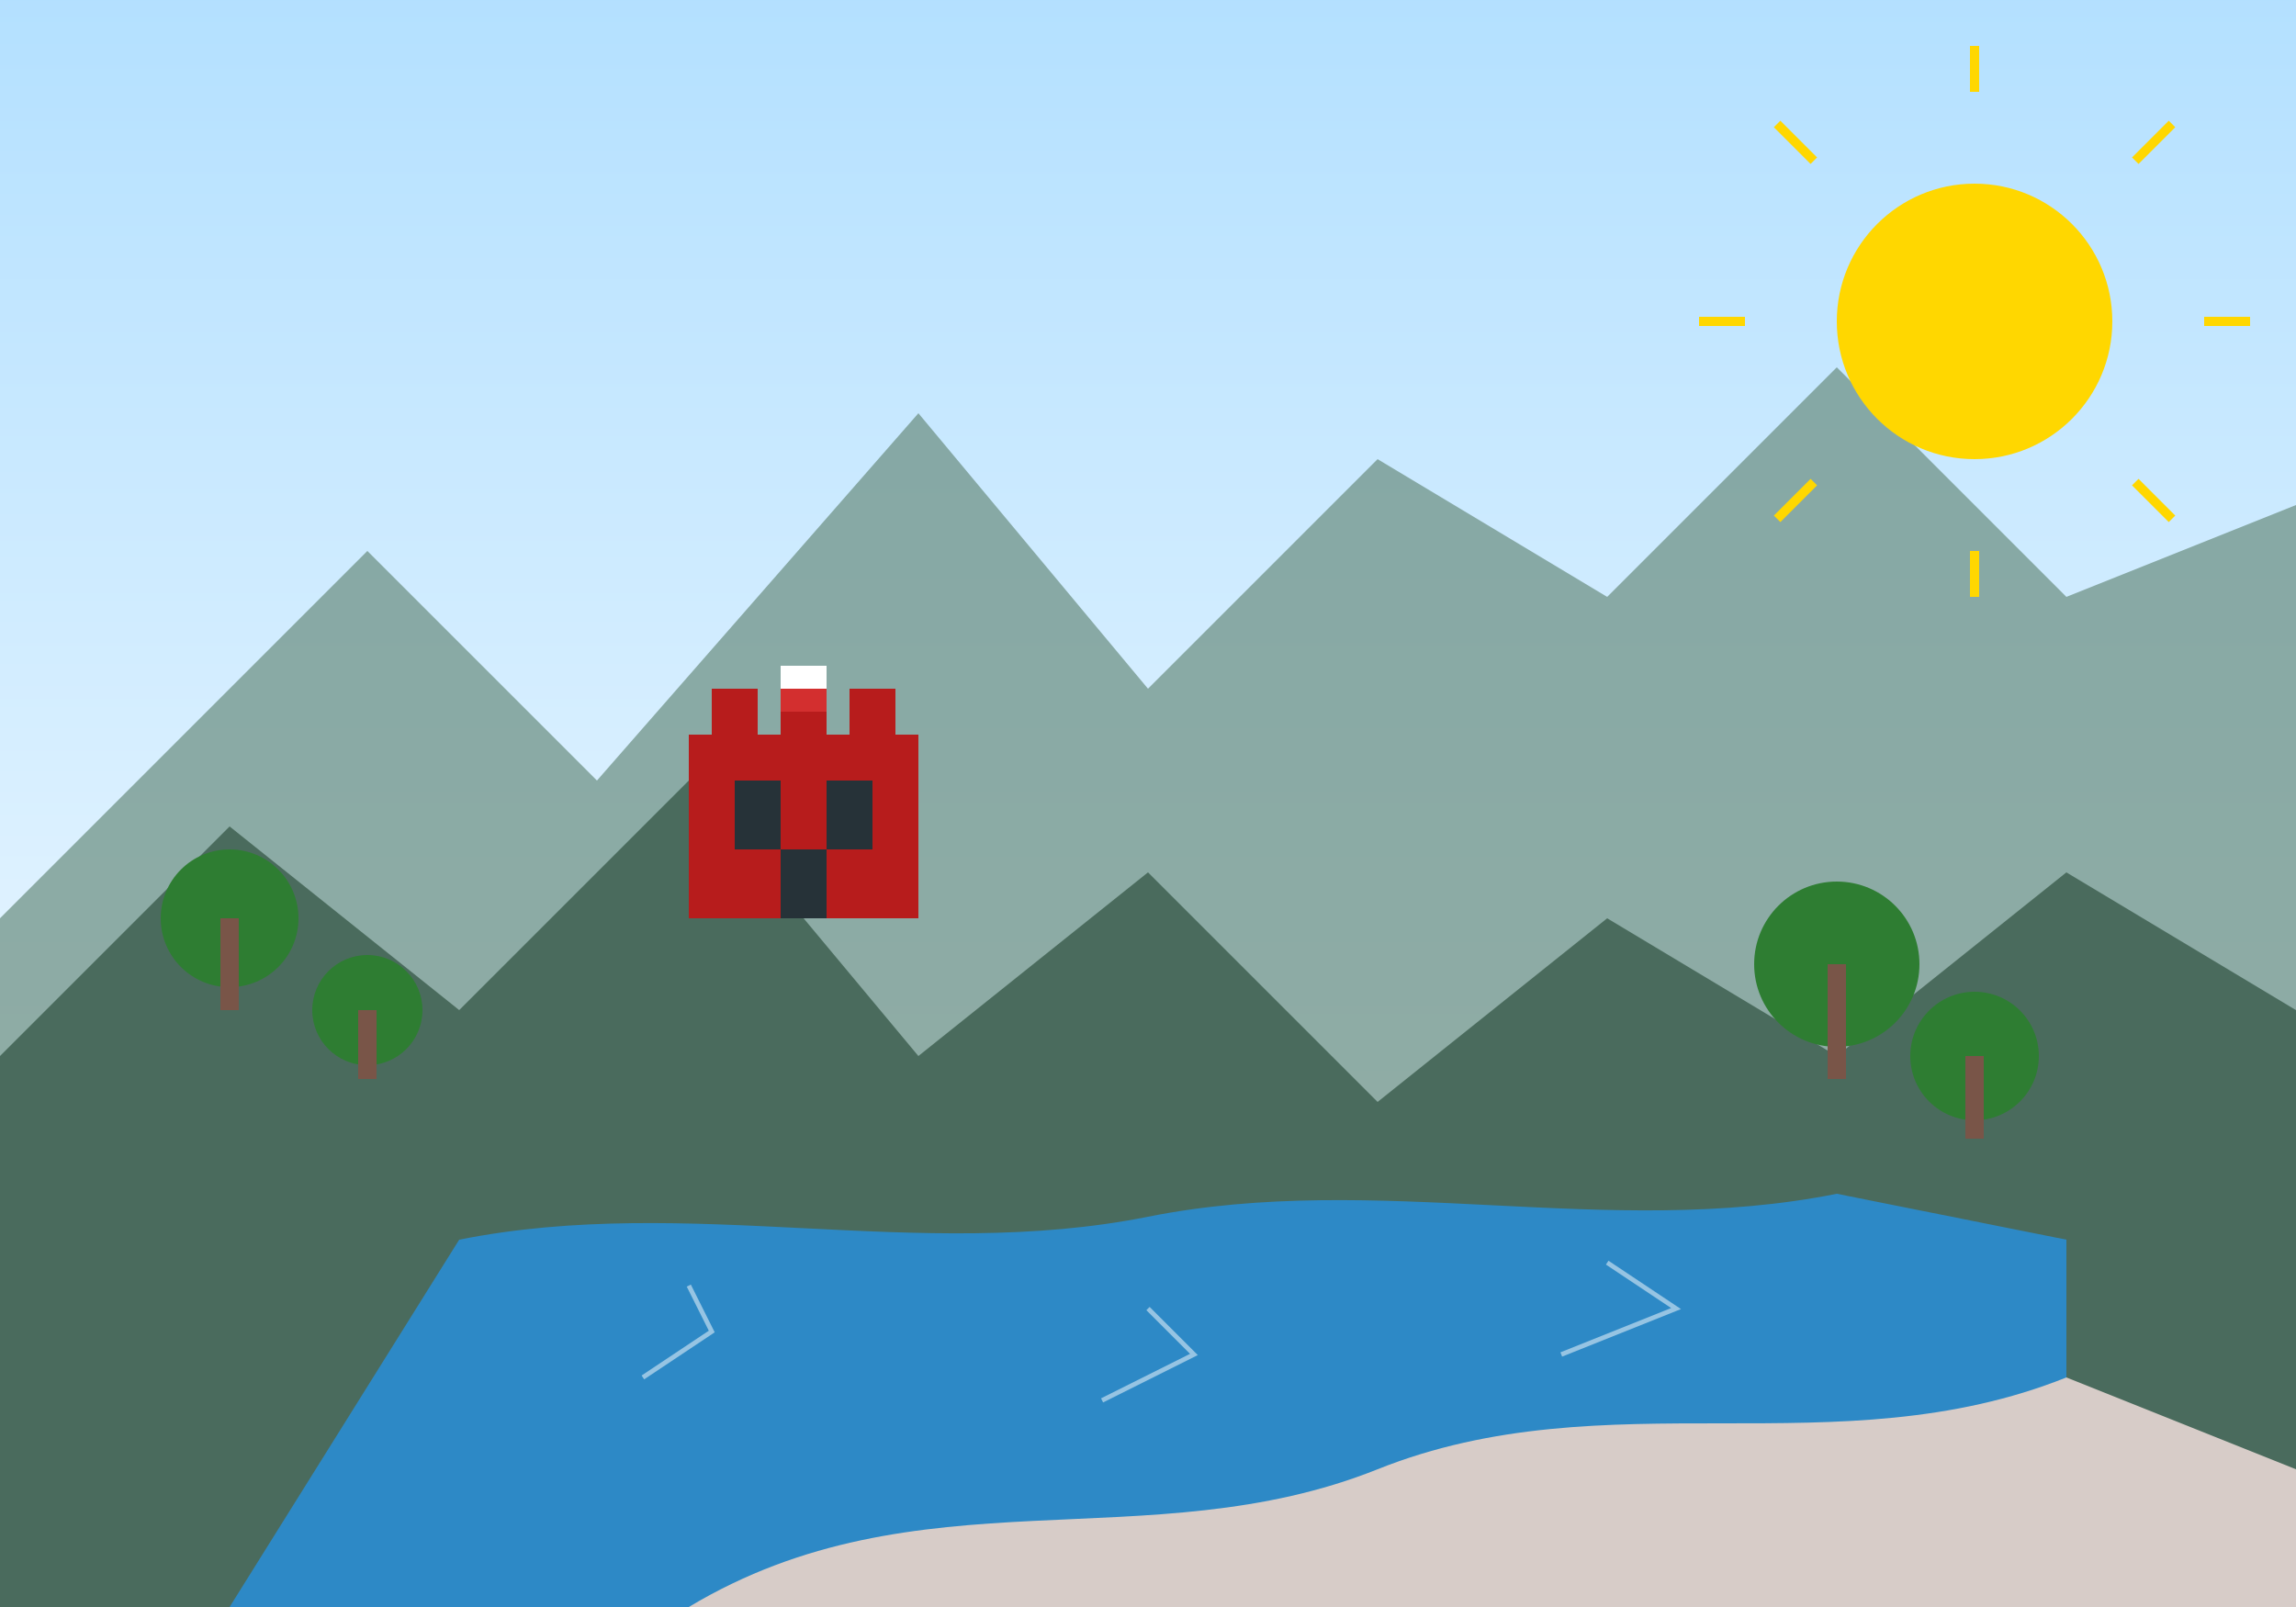
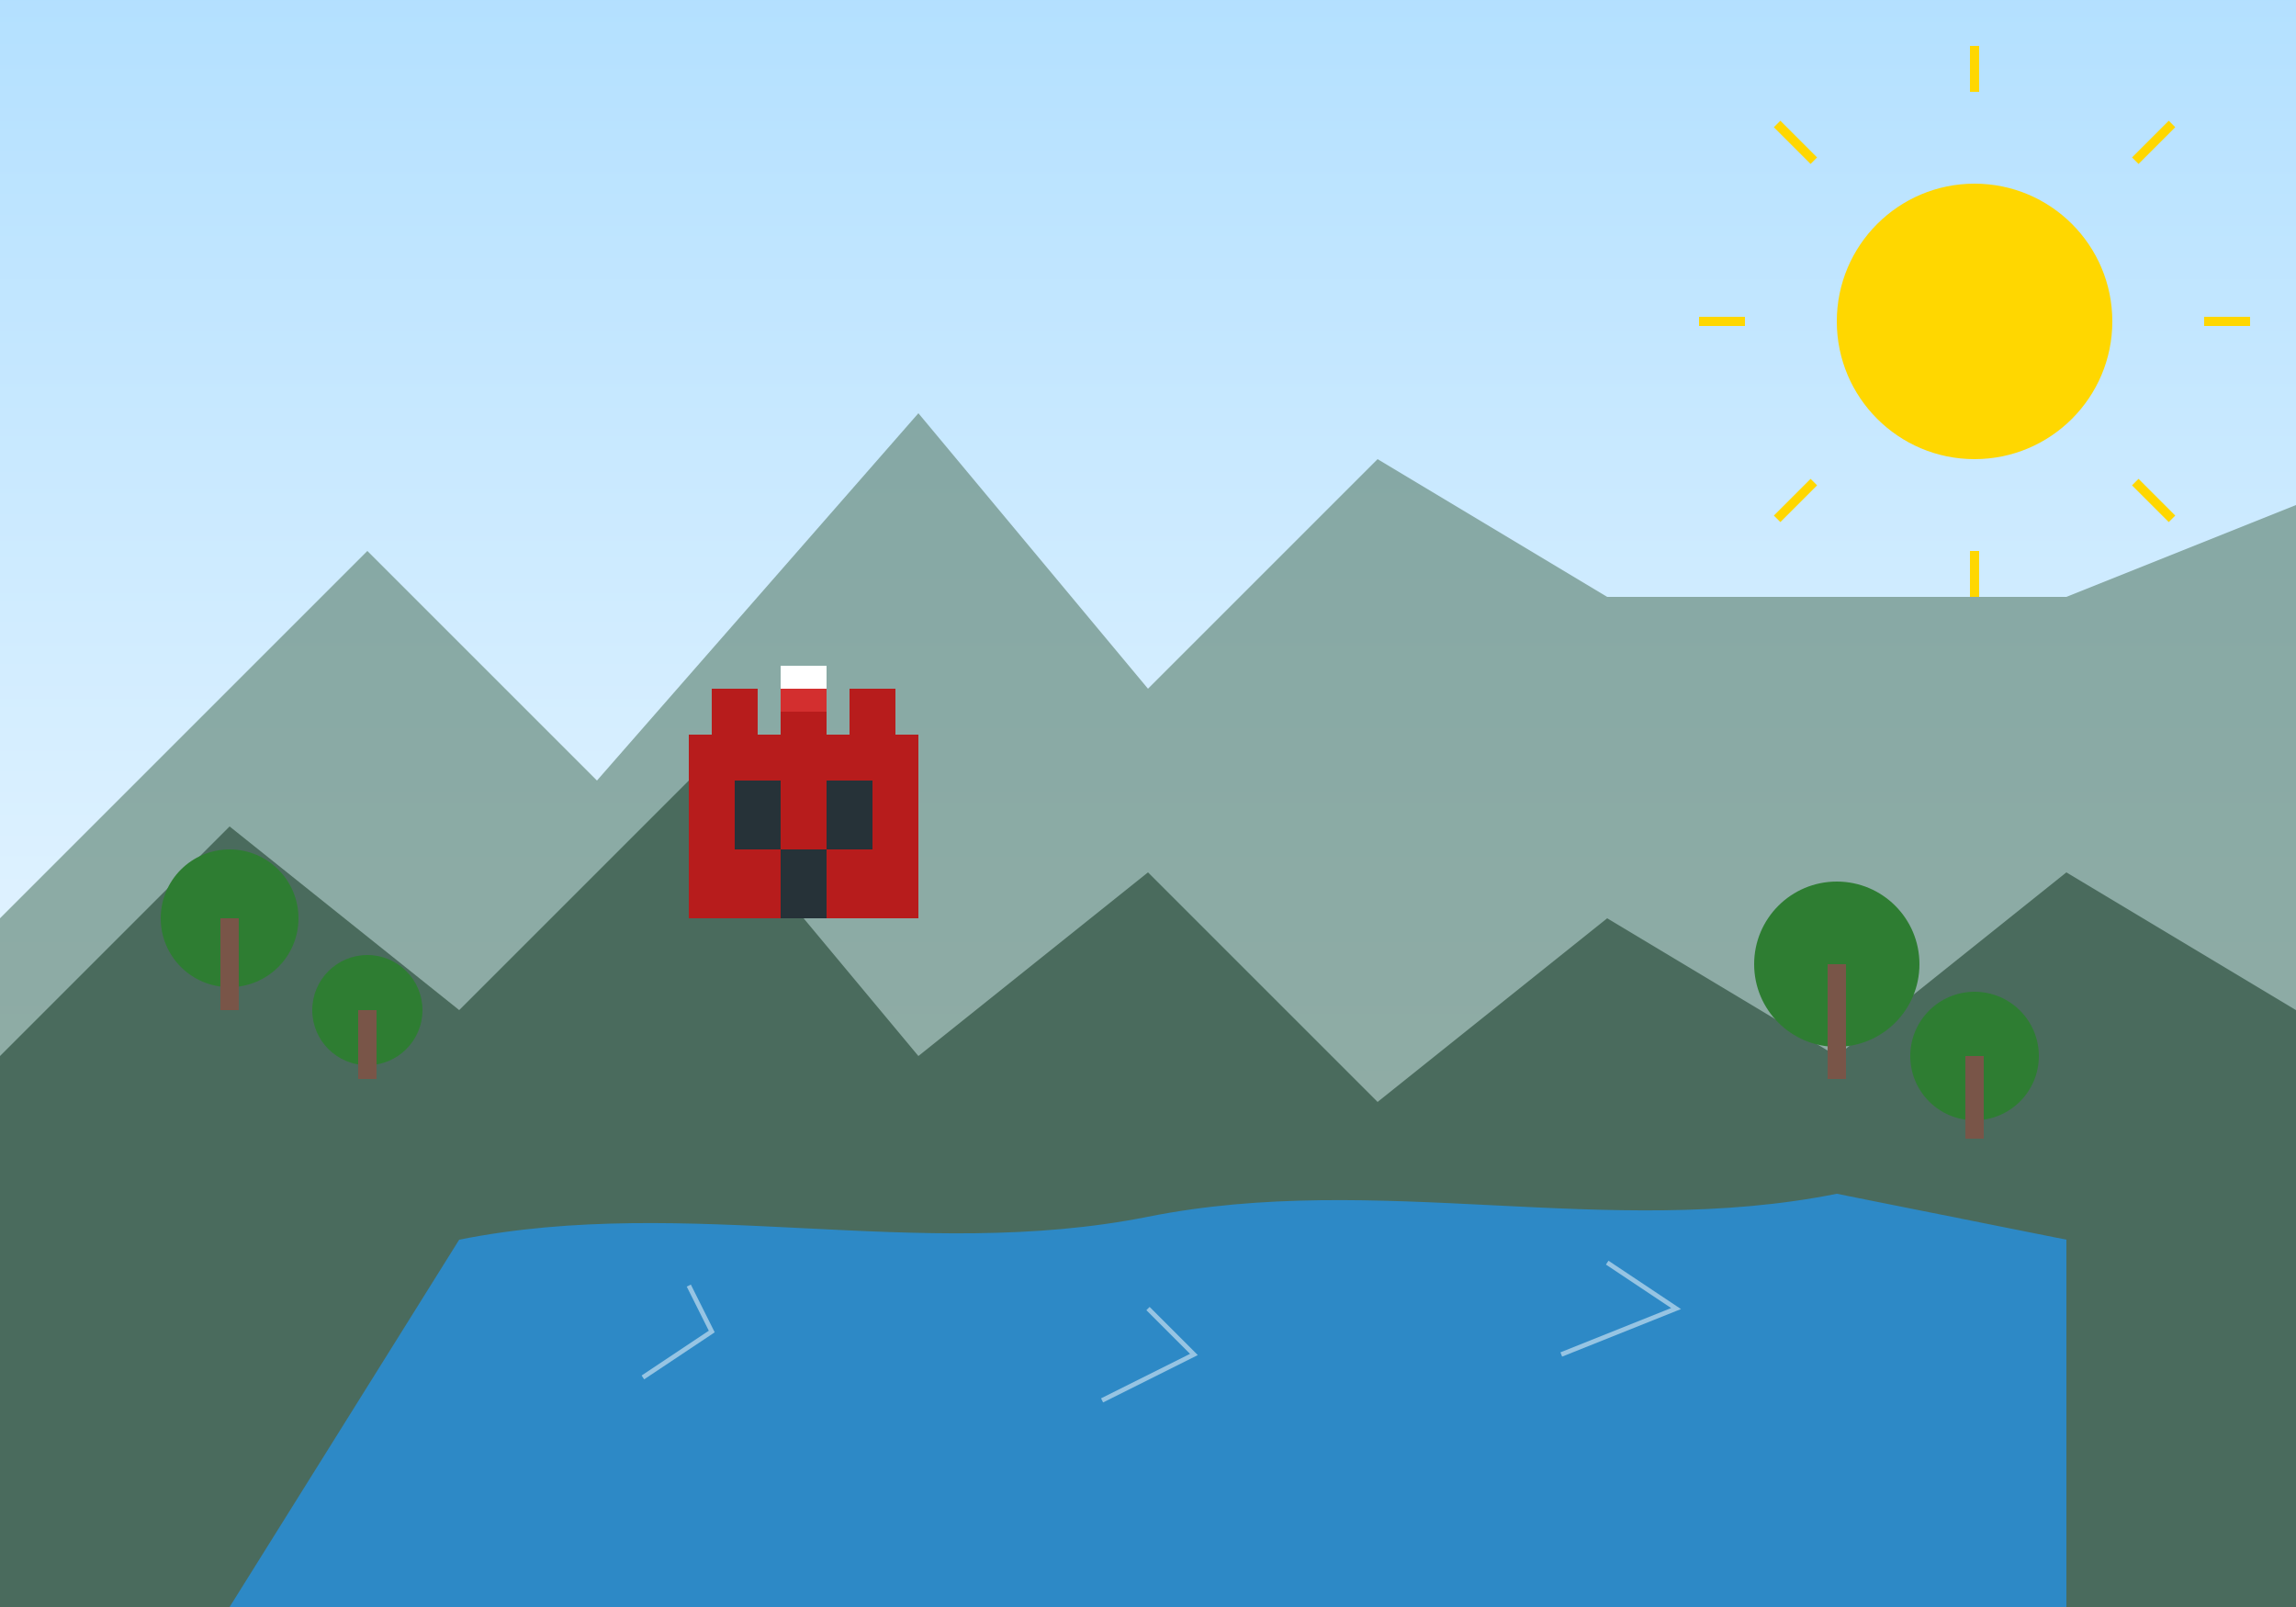
<svg xmlns="http://www.w3.org/2000/svg" width="500" height="350" viewBox="0 0 500 350">
  <rect x="0" y="0" width="500" height="350" fill="#808080" stroke="none" />
  <defs>
    <linearGradient id="skyGradient" x1="0%" y1="0%" x2="0%" y2="100%">
      <stop offset="0%" stop-color="#b3e0ff" />
      <stop offset="100%" stop-color="#ffffff" />
    </linearGradient>
  </defs>
  <rect width="500" height="350" fill="url(#skyGradient)" />
-   <path d="M0,200 L80,120 L130,170 L200,90 L250,150 L300,100 L350,130 L400,80 L450,130 L500,110 L500,350 L0,350 Z" fill="#6a8d7f" opacity="0.7" />
+   <path d="M0,200 L80,120 L130,170 L200,90 L250,150 L300,100 L350,130 L450,130 L500,110 L500,350 L0,350 Z" fill="#6a8d7f" opacity="0.7" />
  <path d="M0,230 L50,180 L100,220 L150,170 L200,230 L250,190 L300,240 L350,200 L400,230 L450,190 L500,220 L500,350 L0,350 Z" fill="#4a6b5d" />
  <g transform="translate(150, 160)">
    <rect x="0" y="0" width="50" height="40" fill="#b71c1c" />
    <rect x="5" y="-10" width="10" height="10" fill="#b71c1c" />
    <rect x="20" y="-15" width="10" height="15" fill="#b71c1c" />
    <rect x="35" y="-10" width="10" height="10" fill="#b71c1c" />
    <rect x="10" y="10" width="10" height="15" fill="#263238" />
    <rect x="30" y="10" width="10" height="15" fill="#263238" />
    <rect x="20" y="25" width="10" height="15" fill="#263238" />
  </g>
  <g transform="translate(50, 200)">
    <circle cx="0" cy="0" r="15" fill="#2e7d32" />
    <rect x="-2" y="0" width="4" height="20" fill="#795548" />
  </g>
  <g transform="translate(80, 220)">
    <circle cx="0" cy="0" r="12" fill="#2e7d32" />
    <rect x="-2" y="0" width="4" height="15" fill="#795548" />
  </g>
  <g transform="translate(400, 210)">
    <circle cx="0" cy="0" r="18" fill="#2e7d32" />
    <rect x="-2" y="0" width="4" height="25" fill="#795548" />
  </g>
  <g transform="translate(430, 230)">
    <circle cx="0" cy="0" r="14" fill="#2e7d32" />
    <rect x="-2" y="0" width="4" height="18" fill="#795548" />
  </g>
  <path d="M100,270 C150,260 200,275 250,265 C300,255 350,270 400,260 L450,270 L450,350 L50,350 Z" fill="#2196f3" opacity="0.7" />
  <path d="M150,280 L155,290 L140,300" stroke="white" stroke-width="1" fill="none" opacity="0.5" />
  <path d="M250,285 L260,295 L240,305" stroke="white" stroke-width="1" fill="none" opacity="0.5" />
  <path d="M350,275 L365,285 L340,295" stroke="white" stroke-width="1" fill="none" opacity="0.5" />
-   <path d="M150,350 C200,320 250,340 300,320 C350,300 400,320 450,300 L500,320 L500,350 Z" fill="#d7ccc8" />
  <circle cx="430" cy="70" r="30" fill="#ffd700" />
  <g stroke="#ffd700" stroke-width="2">
    <line x1="430" y1="20" x2="430" y2="10" />
    <line x1="430" y1="130" x2="430" y2="120" />
    <line x1="380" y1="70" x2="370" y2="70" />
    <line x1="490" y1="70" x2="480" y2="70" />
    <line x1="395" y1="35" x2="387" y2="27" />
    <line x1="473" y1="113" x2="465" y2="105" />
    <line x1="395" y1="105" x2="387" y2="113" />
    <line x1="473" y1="27" x2="465" y2="35" />
  </g>
  <g transform="translate(170, 145)">
    <rect x="0" y="0" width="10" height="5" fill="#ffffff" />
    <rect x="0" y="5" width="10" height="5" fill="#d32f2f" />
  </g>
</svg>